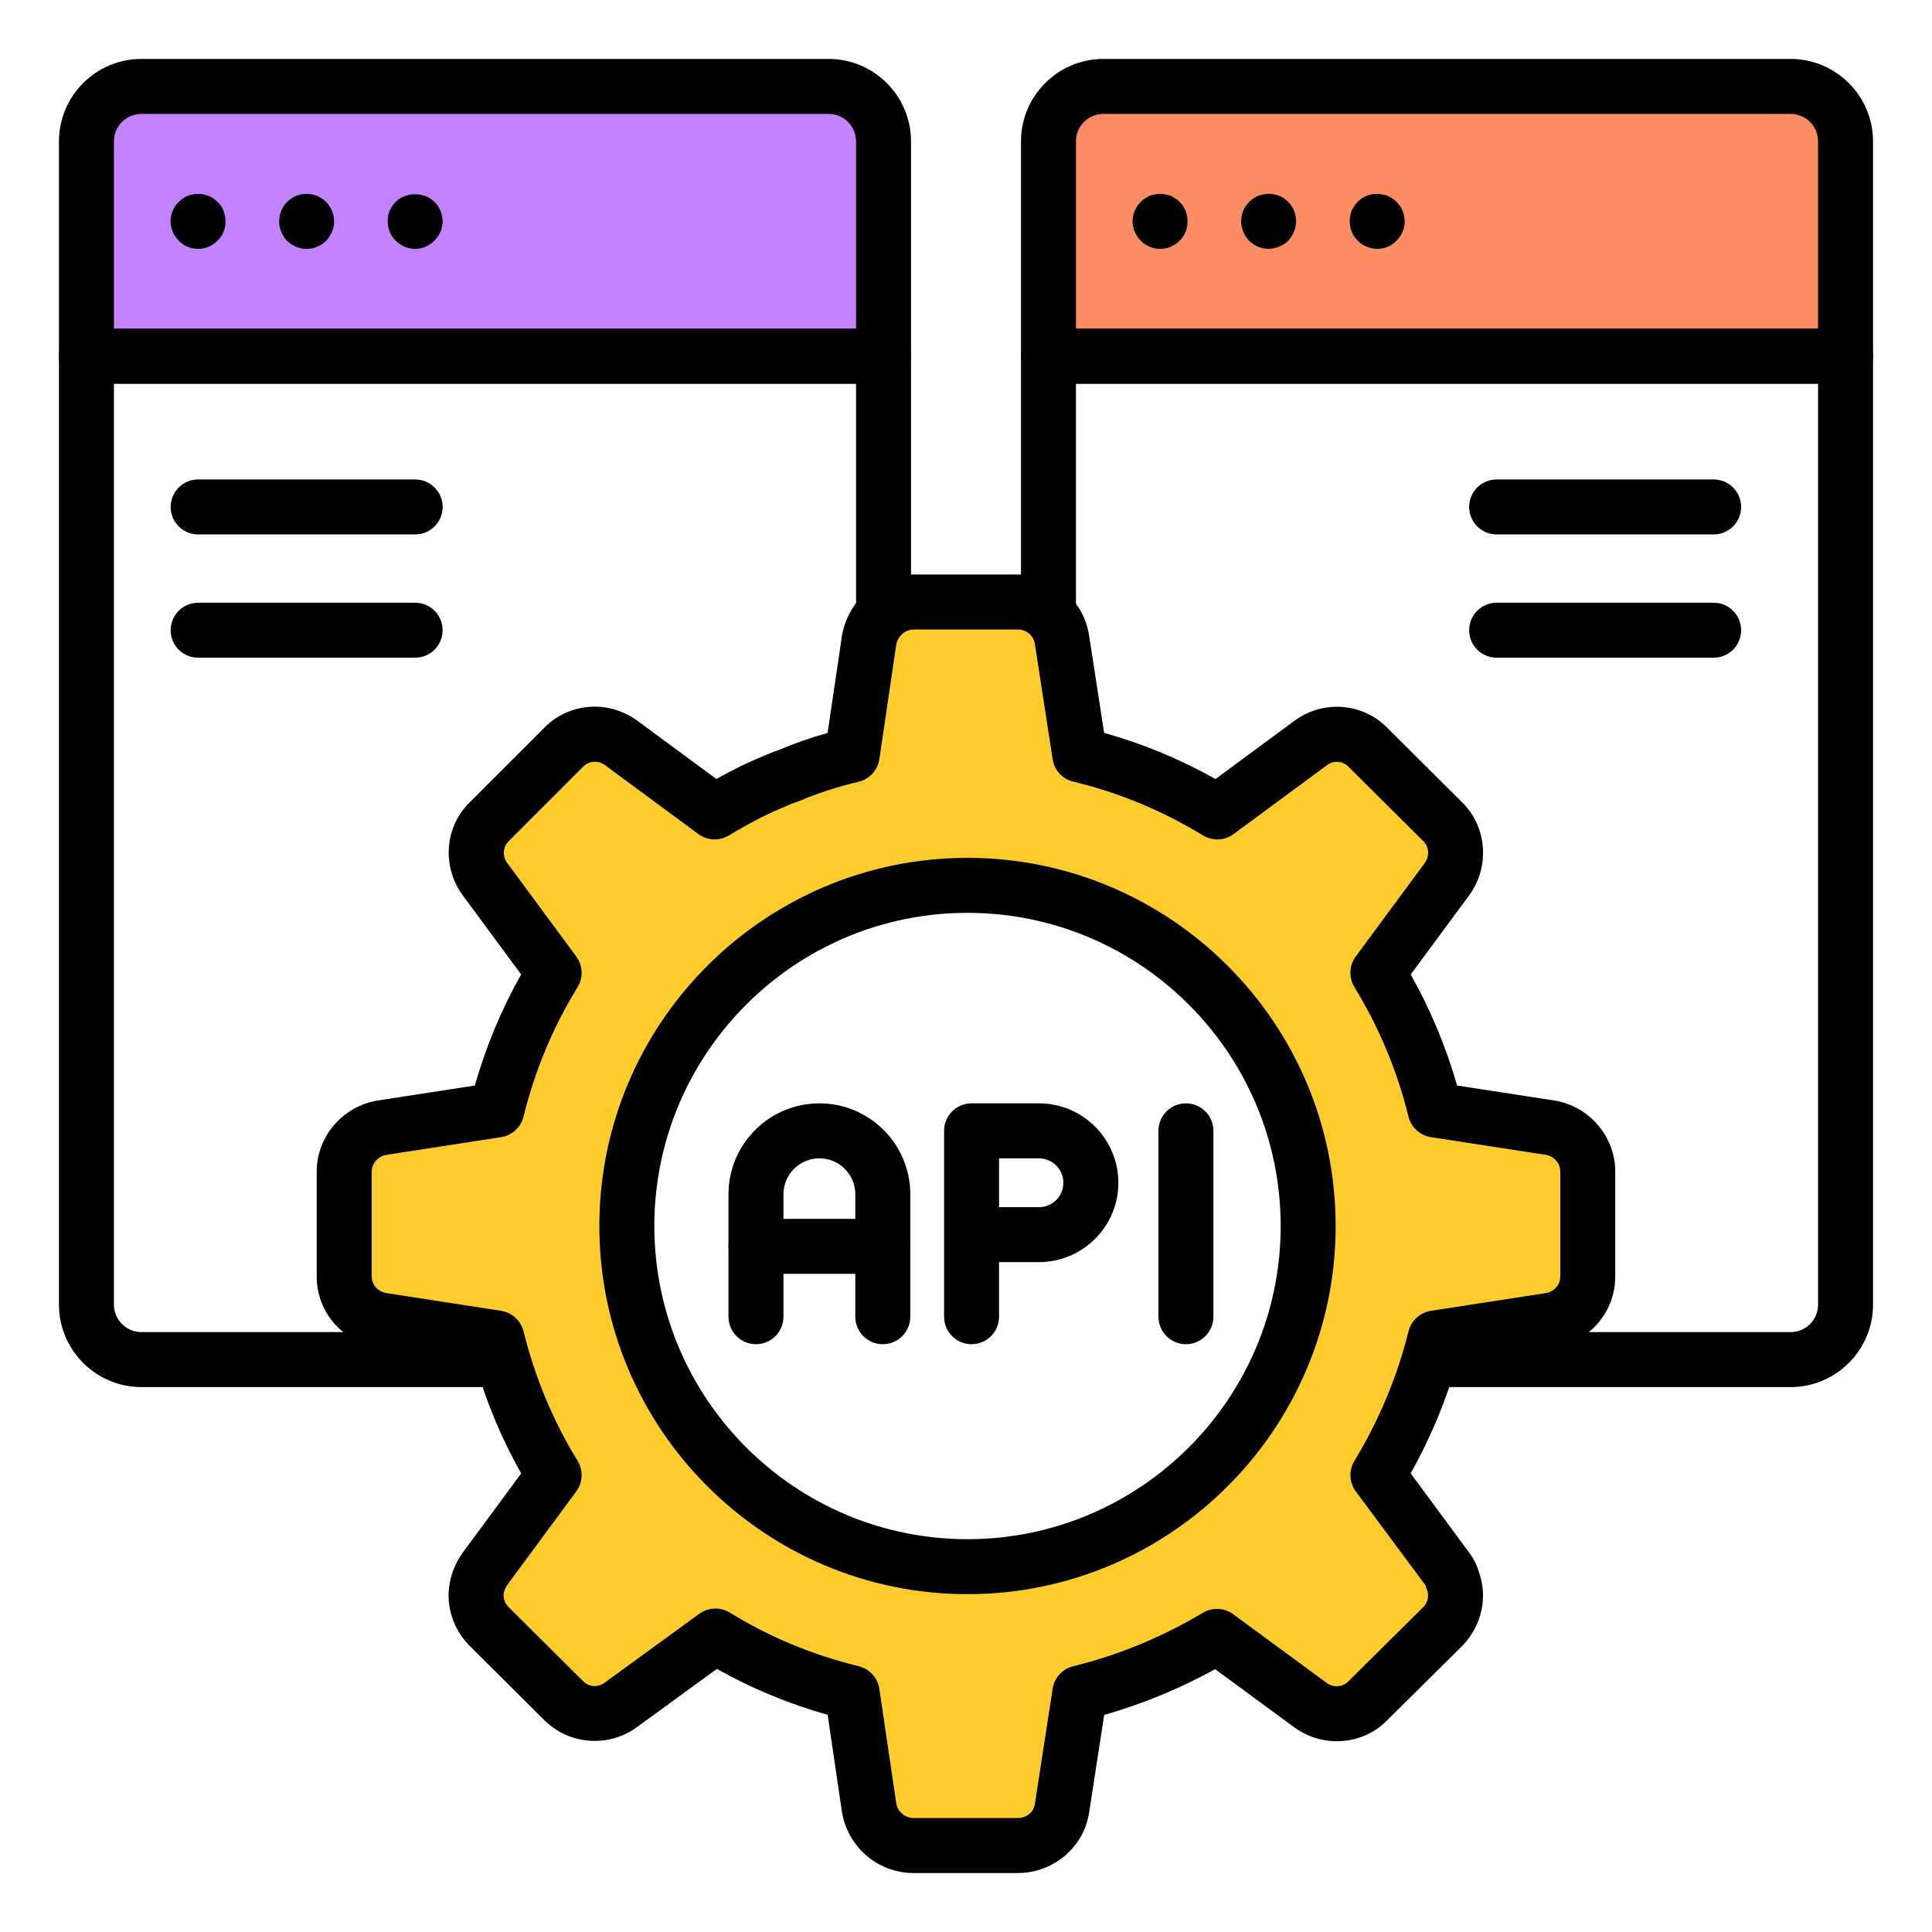
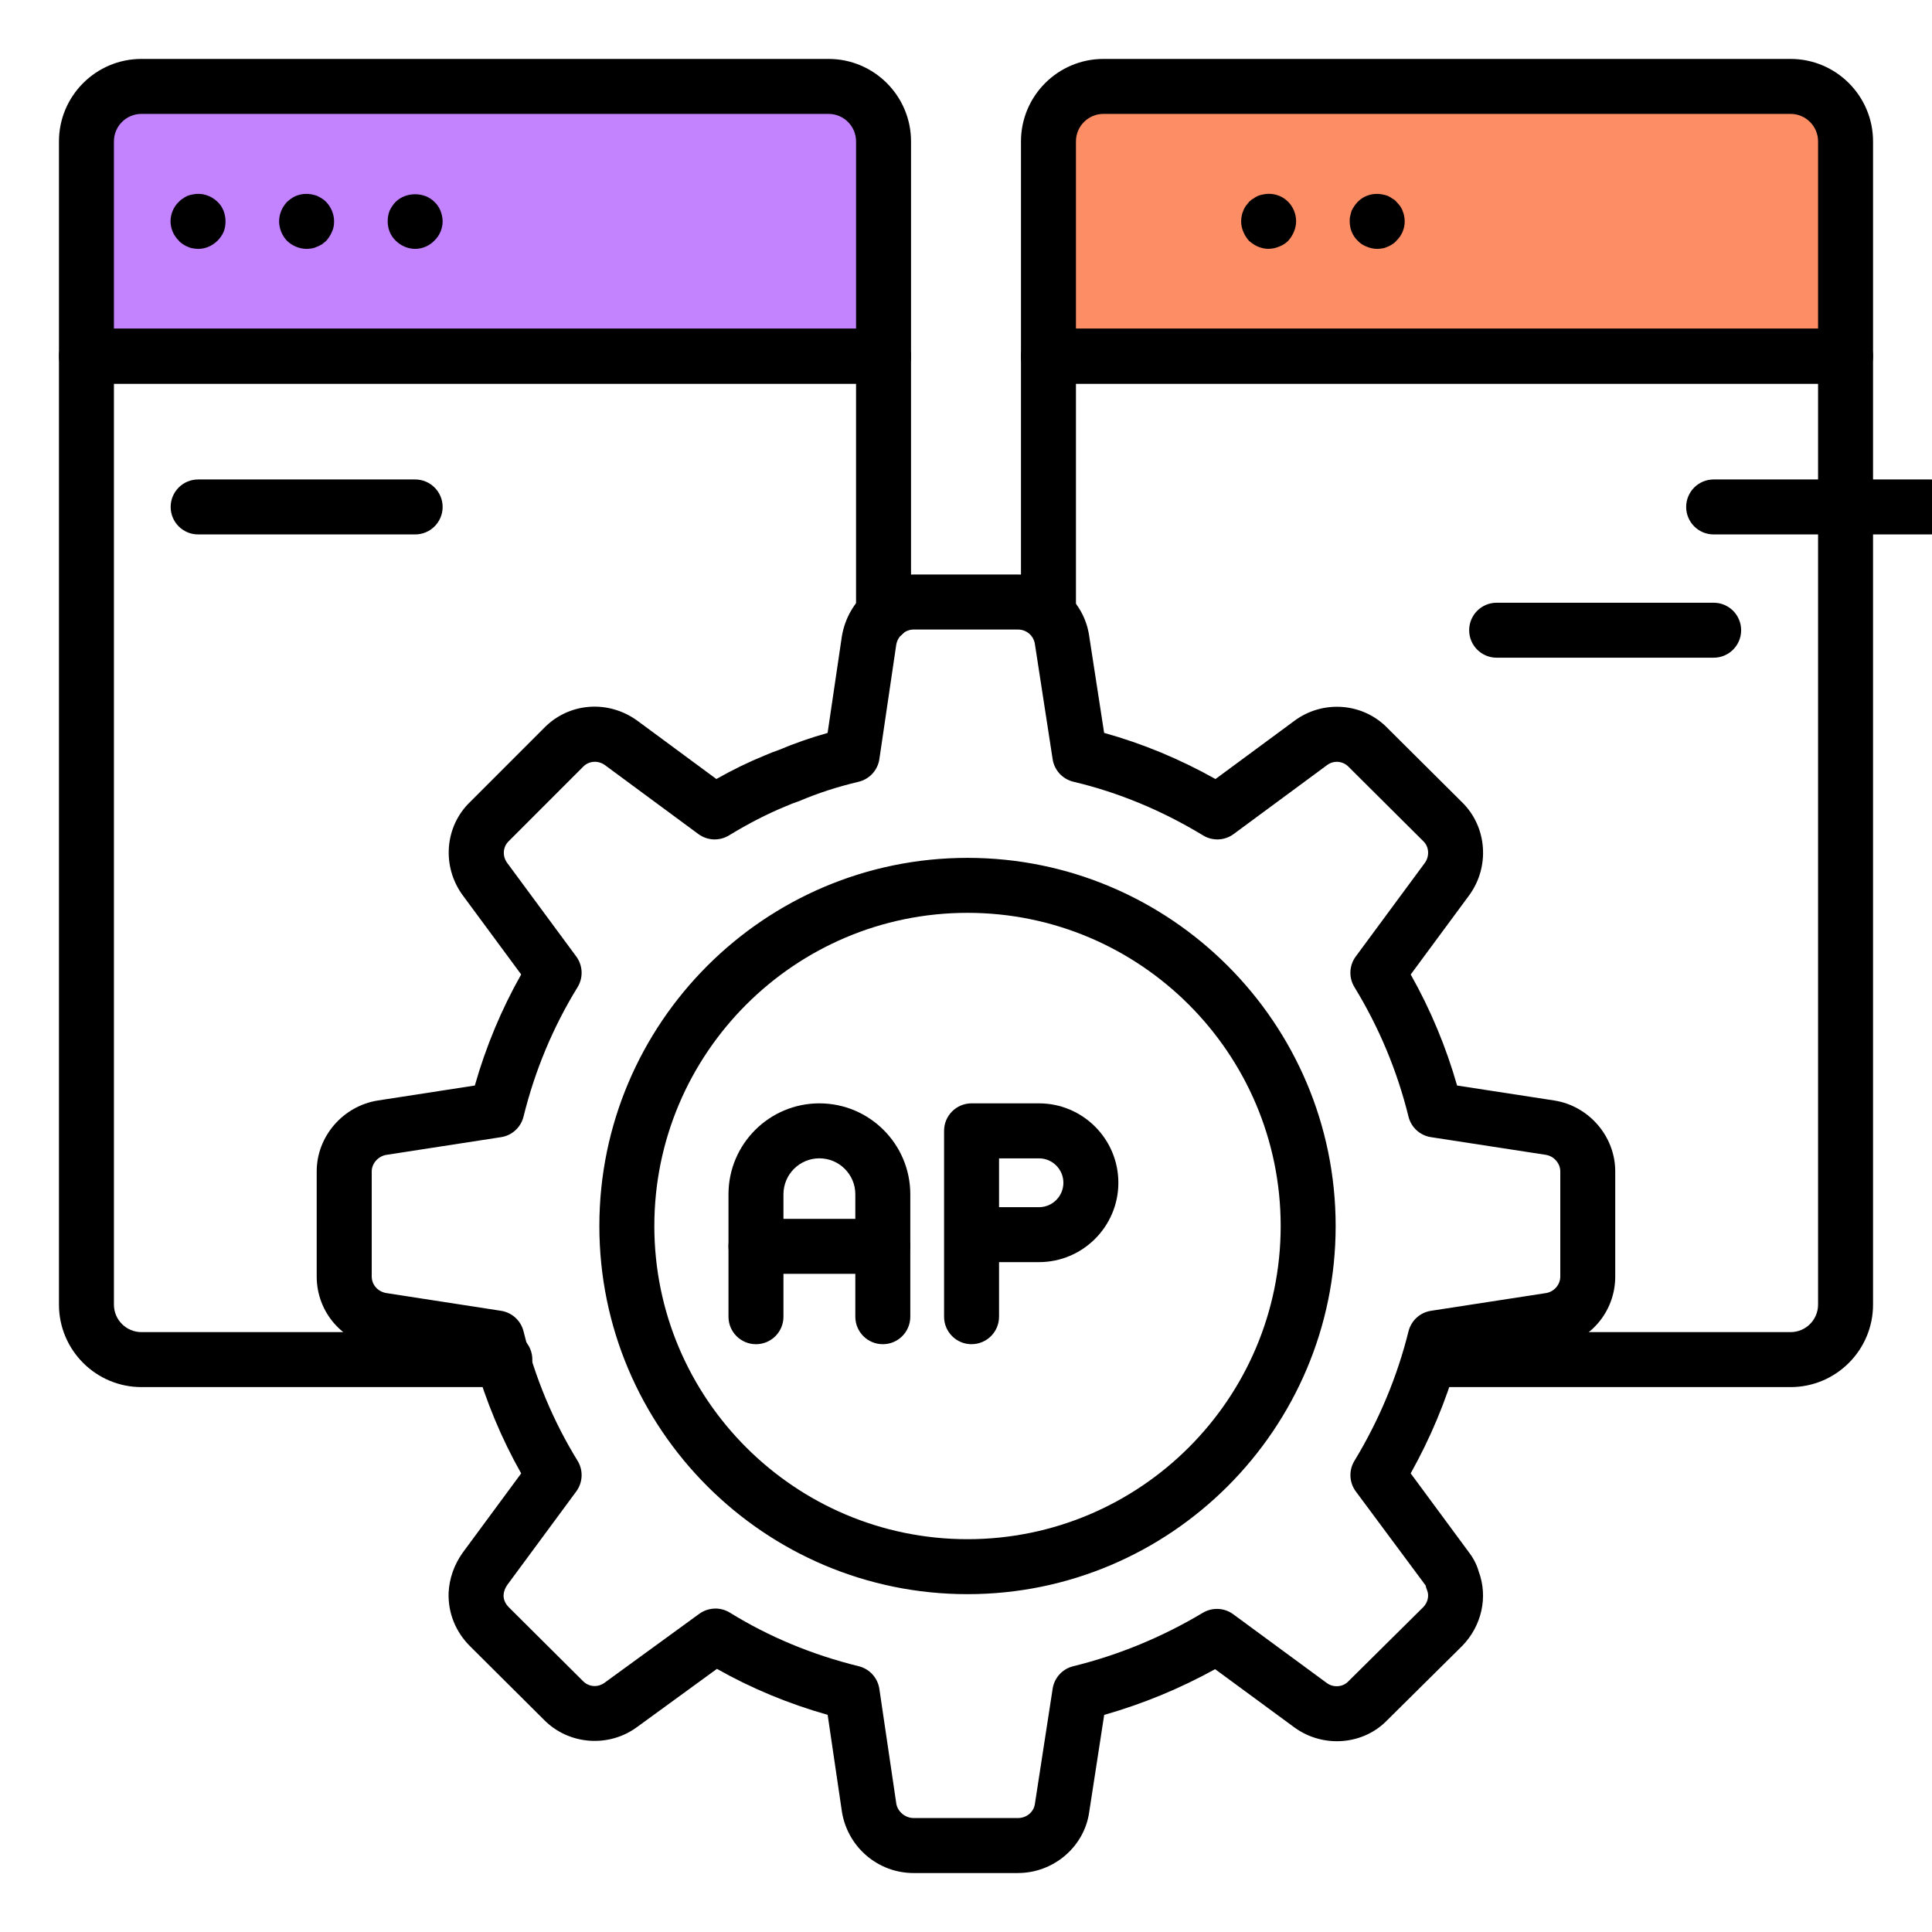
<svg xmlns="http://www.w3.org/2000/svg" id="Layer_1" enable-background="new 0 0 66 66" viewBox="0 0 66 66">
  <g>
    <g>
      <g>
        <path d="m28.305 2.953h-23.474c-1.037 0-1.878.841-1.878 1.878v7.338h27.23v-7.338c0-1.037-.841-1.878-1.878-1.878z" fill="#c383ff" />
      </g>
      <g>
        <path d="m30.183 13.107h-27.23c-.519 0-.939-.42-.939-.939v-7.338c0-1.553 1.264-2.817 2.817-2.817h23.474c1.553 0 2.817 1.264 2.817 2.817v7.338c0.0.519-.42.939-.939.939zm-26.291-1.878h25.352v-6.399c0-.518-.421-.939-.939-.939h-23.474c-.518 0-.939.421-.939.939z" />
      </g>
      <g>
        <path d="m17.247 47.385h-12.416c-1.553 0-2.817-1.264-2.817-2.817v-32.4c0-.519.42-.939.939-.939h27.23c.519 0 .939.42.939.939v8.814c0 .519-.42.939-.939.939s-.939-.42-.939-.939v-7.875h-25.352v31.461c0 .518.421.939.939.939h12.416c.519 0 .939.42.939.939 0 .519-.42.939-.939.939z" />
      </g>
      <g>
        <path d="m6.765 8.502c-.056 0-.122-.009-.178-.019-.066-.009-.122-.028-.179-.056-.056-.019-.113-.056-.16-.084-.056-.038-.104-.075-.14-.122-.085-.085-.16-.188-.207-.301-.047-.112-.075-.235-.075-.357 0-.254.104-.497.282-.667.037-.038.084-.084.14-.113.047-.038.104-.066.16-.094.057-.019.113-.038.179-.047.3-.066.629.038.845.254.179.169.272.413.272.667 0 .122-.018.244-.065.357-.048.113-.122.216-.207.301-.178.178-.413.282-.667.282z" />
      </g>
      <g>
        <path d="m10.474 8.502c-.244 0-.488-.103-.667-.272-.169-.178-.272-.422-.272-.667 0-.254.104-.488.272-.667.094-.084.197-.16.31-.206.169-.066.357-.085.545-.047.056.01.113.028.169.047.057.028.113.056.17.094.047.028.094.066.14.113.169.178.272.413.272.667 0 .122-.018.244-.075.357-.047.113-.113.216-.197.31-.047.038-.094.075-.14.113-.057.028-.113.066-.17.084-.056.028-.113.047-.169.056-.066.01-.122.019-.188.019z" />
      </g>
      <g>
        <path d="m14.183 8.502c-.244 0-.489-.103-.667-.282-.179-.169-.272-.413-.272-.657 0-.122.018-.244.066-.366.056-.112.122-.216.206-.3.348-.348.986-.348 1.324 0 .094.084.16.188.206.3.047.122.075.244.075.366 0 .244-.104.488-.282.657-.17.178-.414.282-.657.282z" />
      </g>
      <g>
        <path d="m61.169 2.953h-23.474c-1.037 0-1.878.841-1.878 1.878v7.338h27.23v-7.338c-0-1.037-.841-1.878-1.878-1.878z" fill="#fd8d65" />
      </g>
      <g>
        <path d="m63.047 13.107h-27.23c-.519 0-.939-.42-.939-.939v-7.338c0-1.553 1.264-2.817 2.817-2.817h23.474c1.553 0 2.817 1.264 2.817 2.817v7.338c0.0.519-.42.939-.939.939zm-26.291-1.878h25.352v-6.399c0-.518-.421-.939-.939-.939h-23.474c-.518 0-.939.421-.939.939z" />
      </g>
      <g>
        <path d="m61.169 47.385h-12.265c-.519 0-.939-.42-.939-.939 0-.519.42-.939.939-.939h12.265c.518 0 .939-.421.939-.939v-31.461h-25.352v7.838c0 .519-.42.939-.939.939-.519 0-.939-.42-.939-.939v-8.777c0-.519.42-.939.939-.939h27.23c.519 0 .939.42.939.939v32.4c0 1.553-1.264 2.817-2.817 2.817z" />
      </g>
      <g>
-         <path d="m39.629 8.502c-.056 0-.122-.009-.178-.019-.057-.009-.122-.028-.179-.056-.056-.019-.113-.056-.16-.084-.056-.038-.104-.075-.14-.122-.048-.038-.085-.085-.123-.141-.028-.047-.056-.104-.084-.16-.028-.056-.038-.112-.056-.178-.009-.056-.019-.122-.019-.178 0-.066.01-.122.019-.188.018-.056.028-.122.056-.179.028-.056.057-.103.084-.16.038-.047.075-.094.123-.141.037-.047.084-.084.14-.113.047-.038.104-.066.16-.094.057-.019.122-.038.179-.047.122-.028.244-.028.366 0 .057.01.122.028.179.047.056.028.103.056.16.094.047.028.103.066.14.113.048.047.085.094.122.141.028.056.057.104.085.16.018.056.038.122.047.179.018.066.018.122.018.188 0 .056 0 .122-.018.178-.009.066-.028.122-.047.178-.028.056-.057.113-.085.16-.037.056-.074.103-.122.141-.038.047-.094.084-.14.122-.057.028-.104.066-.16.084-.057.028-.122.047-.179.056-.066.01-.122.019-.188.019z" />
-       </g>
+         </g>
      <g>
        <path d="m43.338 8.502c-.056 0-.122-.009-.178-.019-.066-.019-.123-.028-.179-.056-.056-.019-.113-.056-.16-.084-.057-.038-.104-.075-.15-.113-.084-.094-.15-.197-.197-.31-.047-.112-.075-.235-.075-.357 0-.066.009-.122.019-.188.009-.056.028-.113.056-.179.019-.056.047-.103.084-.16.038-.047.075-.094.113-.141.047-.047.094-.084.15-.113.047-.038.104-.066.16-.094.056-.019.113-.038.179-.047.178-.038.366-.019.535.047.122.047.226.122.31.206.169.169.272.413.272.667 0 .122-.028.244-.075.357-.047.113-.113.216-.197.31-.084.085-.188.15-.31.197-.113.047-.235.075-.357.075z" />
      </g>
      <g>
        <path d="m47.047 8.502c-.122 0-.244-.028-.357-.075-.122-.047-.226-.112-.31-.206-.179-.169-.272-.413-.272-.657 0-.066 0-.122.018-.188.01-.056.028-.113.048-.179.028-.056.056-.103.094-.16.028-.047.075-.094.113-.141.084-.084.188-.16.31-.206.169-.066.357-.085.535-.047.066.01.123.028.179.047.056.028.113.056.16.094.057.028.104.066.141.113.047.047.084.094.122.141.038.056.066.104.084.16.028.066.047.122.056.179.01.066.019.122.019.188 0 .244-.104.488-.282.657-.038.047-.084.084-.141.122-.047.028-.104.066-.16.084-.056.028-.113.047-.179.056-.056.01-.122.019-.178.019z" />
      </g>
      <g>
        <g>
          <g>
-             <path d="m52.954 38.523-3.926-.605c-.412-1.674-1.081-3.257-1.957-4.686l2.356-3.193c.451-.605.386-1.455-.142-1.97l-2.549-2.536c-.515-.541-1.365-.592-1.957-.154l-3.193 2.356c-1.442-.875-3.012-1.545-4.699-1.944l-.605-3.926c-.103-.747-.747-1.3-1.506-1.3h-3.566c-.747 0-1.39.554-1.519 1.3l-.579 3.926c-.76.18-1.48.412-2.176.708-.167.051-.309.116-.463.18-.721.296-1.403.657-2.06 1.056l-3.193-2.356c-.605-.438-1.442-.386-1.97.154l-2.536 2.536c-.541.515-.592 1.365-.142 1.97l2.356 3.193c-.888 1.442-1.545 3.012-1.957 4.686l-3.914.605c-.747.116-1.3.76-1.3 1.493v3.592c0 .747.554 1.377 1.3 1.493l3.914.605c.412 1.661 1.068 3.244 1.957 4.686l-2.356 3.193c-.193.27-.296.566-.309.862-.013.412.142.811.451 1.12l2.536 2.523c.528.541 1.365.592 1.97.142l3.218-2.343c1.416.875 2.999 1.532 4.673 1.944l.579 3.926c.129.734.772 1.287 1.519 1.287h3.566c.76 0 1.403-.554 1.506-1.287l.605-3.926c1.674-.412 3.244-1.069 4.686-1.931l3.205 2.356c.592.425 1.442.373 1.957-.167l2.549-2.523c.425-.438.554-1.068.335-1.596-.026-.129-.103-.27-.193-.386l-2.356-3.193c.875-1.442 1.545-3.025 1.957-4.686l3.926-.605c.734-.116 1.287-.747 1.287-1.493v-3.592c0-.734-.554-1.377-1.287-1.493zm-19.902 14.997c-6.434 0-11.638-5.204-11.638-11.638 0-6.417 5.204-11.638 11.638-11.638 6.417 0 11.638 5.22 11.638 11.638 0 6.434-5.22 11.638-11.638 11.638z" fill="#ffcc2e" />
-           </g>
+             </g>
        </g>
        <g>
          <path d="m34.776 63.986h-3.565c-1.207 0-2.235-.868-2.445-2.064l-.492-3.34c-1.34-.38-2.607-.906-3.782-1.571l-2.719 1.98c-.972.724-2.349.62-3.194-.244l-2.526-2.514c-.491-.491-.749-1.135-.728-1.815.022-.491.188-.965.483-1.378l1.996-2.706c-.67-1.186-1.2-2.457-1.582-3.793l-3.307-.512c-1.215-.188-2.096-1.206-2.096-2.421v-3.592c0-1.194.9-2.236 2.094-2.422l3.308-.511c.379-1.331.909-2.602 1.583-3.794l-1.987-2.692c-.736-.99-.63-2.37.25-3.208l2.519-2.52c.844-.866 2.186-.974 3.185-.25l2.701 1.993c.558-.315 1.1-.579 1.643-.801.208-.088.348-.145.495-.193.535-.226 1.083-.416 1.662-.58l.489-3.31c.211-1.227 1.239-2.102 2.448-2.102h3.565c1.224 0 2.271.908 2.436 2.112l.509 3.299c1.309.363 2.584.892 3.804 1.576l2.696-1.989c.982-.728 2.357-.617 3.194.262l2.531 2.518c.86.837.964 2.214.234 3.196l-1.986 2.69c.676 1.199 1.207 2.471 1.584 3.793l3.319.511c.001 0 .003 0 .005.001 1.185.188 2.079 1.229 2.079 2.421v3.592c0 1.212-.875 2.23-2.081 2.421l-3.324.512c-.377 1.315-.908 2.585-1.583 3.791l1.989 2.696c.107.138.257.373.335.658.323.863.107 1.85-.559 2.536l-2.56 2.536c-.811.85-2.179.971-3.165.262l-2.721-1.999c-1.204.665-2.474 1.188-3.789 1.562l-.512 3.319c-.165 1.182-1.213 2.083-2.435 2.083zm-10.337-9.036c.171 0 .342.047.494.14 1.331.823 2.812 1.44 4.403 1.831.37.091.648.397.704.774l.58 3.926c.047.267.303.486.591.486h3.565c.291 0 .538-.205.577-.479l.607-3.939c.058-.375.336-.679.703-.768 1.554-.382 3.043-.997 4.428-1.826.326-.193.734-.174 1.038.05l3.206 2.356c.218.156.539.134.722-.059l2.567-2.543c.149-.152.205-.386.129-.57-.023-.054-.04-.111-.052-.168l-2.385-3.212c-.226-.306-.245-.719-.047-1.044.841-1.386 1.463-2.876 1.848-4.425.092-.368.394-.644.768-.701l3.926-.605c.279-.044.491-.287.491-.565v-3.592c0-.273-.217-.522-.494-.566l-3.924-.604c-.375-.058-.678-.335-.768-.703-.385-1.561-1.006-3.048-1.846-4.422-.2-.326-.182-.74.045-1.047l2.356-3.192c.17-.228.15-.552-.041-.739l-2.556-2.544c-.199-.209-.515-.23-.736-.065l-3.194 2.357c-.306.227-.719.246-1.045.047-1.405-.854-2.894-1.47-4.427-1.833-.371-.087-.654-.392-.712-.77l-.605-3.926c-.04-.294-.288-.504-.579-.504h-3.565c-.288 0-.543.224-.594.52l-.576 3.905c-.056.38-.338.688-.712.776-.725.172-1.387.387-2.024.658-.03.013-.061.025-.093.034-.104.032-.193.071-.285.11l-.094.039c-.629.259-1.259.582-1.93.991-.326.198-.739.18-1.046-.047l-3.193-2.356c-.231-.167-.546-.146-.74.054l-2.544 2.545c-.206.197-.223.517-.052.745l2.358 3.195c.227.308.245.723.044 1.05-.836 1.359-1.457 2.845-1.845 4.419-.091.368-.393.646-.768.703l-3.914.604c-.282.044-.504.293-.504.566v3.592c0 .282.213.52.505.565l3.913.605c.374.058.677.335.768.701.393 1.584 1.014 3.071 1.845 4.42.201.326.183.742-.044 1.05l-2.356 3.193c-.075.106-.121.227-.127.346-.005.148.057.295.177.415l2.534 2.522c.204.209.513.227.746.054l3.227-2.349c.164-.119.359-.18.553-.18zm8.612-.491c-6.934 0-12.576-5.642-12.576-12.576 0-6.935 5.642-12.577 12.576-12.577 6.935 0 12.577 5.642 12.577 12.577 0 6.934-5.642 12.576-12.577 12.576zm0-23.275c-5.899 0-10.698 4.799-10.698 10.699 0 5.899 4.799 10.698 10.698 10.698 5.9 0 10.699-4.799 10.699-10.698 0-5.9-4.799-10.699-10.699-10.699z" />
        </g>
      </g>
      <g>
        <g>
          <g>
            <path d="m30.158 45.92c-.519 0-.939-.42-.939-.939v-4.183c0-.677-.551-1.228-1.228-1.228-.677 0-1.227.551-1.227 1.228v4.183c0 .519-.42.939-.939.939s-.939-.42-.939-.939v-4.183c0-1.713 1.393-3.106 3.105-3.106 1.713 0 3.106 1.393 3.106 3.106v4.183c0.0.519-.42.939-.939.939z" />
          </g>
          <g>
            <path d="m30.158 43.516h-4.333c-.519 0-.939-.42-.939-.939 0-.519.42-.939.939-.939h4.333c.519 0 .939.42.939.939-0.0.519-.42.939-.939.939z" />
          </g>
          <g>
            <path d="m33.19 45.92c-.519 0-.939-.42-.939-.939v-6.35c0-.519.42-.939.939-.939h2.303c1.496 0 2.712 1.217 2.712 2.712 0 1.496-1.217 2.712-2.712 2.712h-1.364v1.864c0.0.519-.42.939-.939.939zm.939-4.681h1.364c.46 0 .834-.374.834-.834 0-.46-.374-.834-.834-.834h-1.364z" />
          </g>
        </g>
        <g>
-           <path d="m40.513 45.92c-.519 0-.939-.42-.939-.939v-6.35c0-.519.42-.939.939-.939.519 0 .939.42.939.939v6.35c0.0.519-.42.939-.939.939z" />
-         </g>
+           </g>
      </g>
      <g>
        <path d="m14.182 18.257h-7.413c-.519 0-.939-.42-.939-.939 0-.519.42-.939.939-.939h7.413c.519 0 .939.42.939.939-0.0.519-.42.939-.939.939z" />
      </g>
      <g>
-         <path d="m14.182 22.468h-7.413c-.519 0-.939-.42-.939-.939s.42-.939.939-.939h7.413c.519 0 .939.42.939.939s-.42.939-.939.939z" />
-       </g>
+         </g>
      <g>
-         <path d="m58.541 18.257h-7.413c-.519 0-.939-.42-.939-.939 0-.519.42-.939.939-.939h7.413c.519 0 .939.42.939.939 0.0.519-.42.939-.939.939z" />
+         <path d="m58.541 18.257c-.519 0-.939-.42-.939-.939 0-.519.42-.939.939-.939h7.413c.519 0 .939.42.939.939 0.0.519-.42.939-.939.939z" />
      </g>
      <g>
        <path d="m58.541 22.468h-7.413c-.519 0-.939-.42-.939-.939s.42-.939.939-.939h7.413c.519 0 .939.42.939.939s-.42.939-.939.939z" />
      </g>
    </g>
  </g>
</svg>